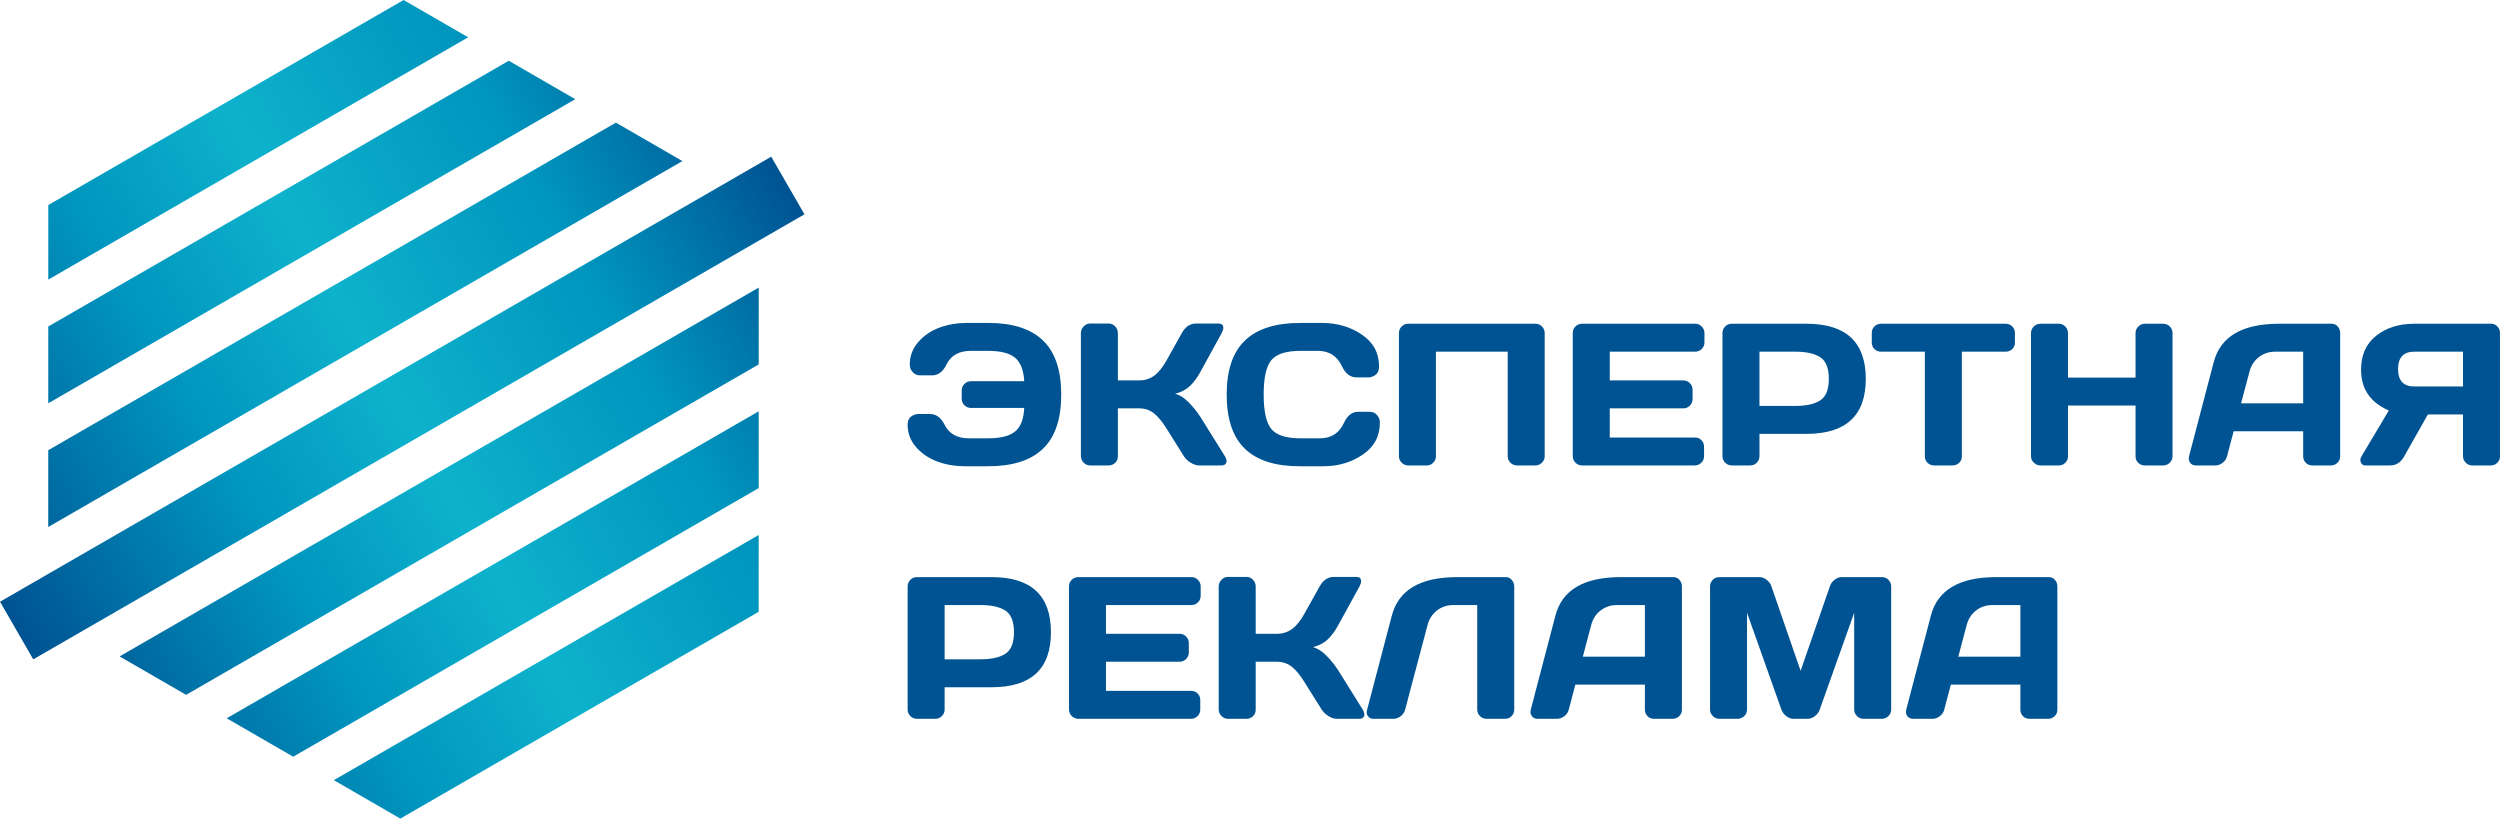
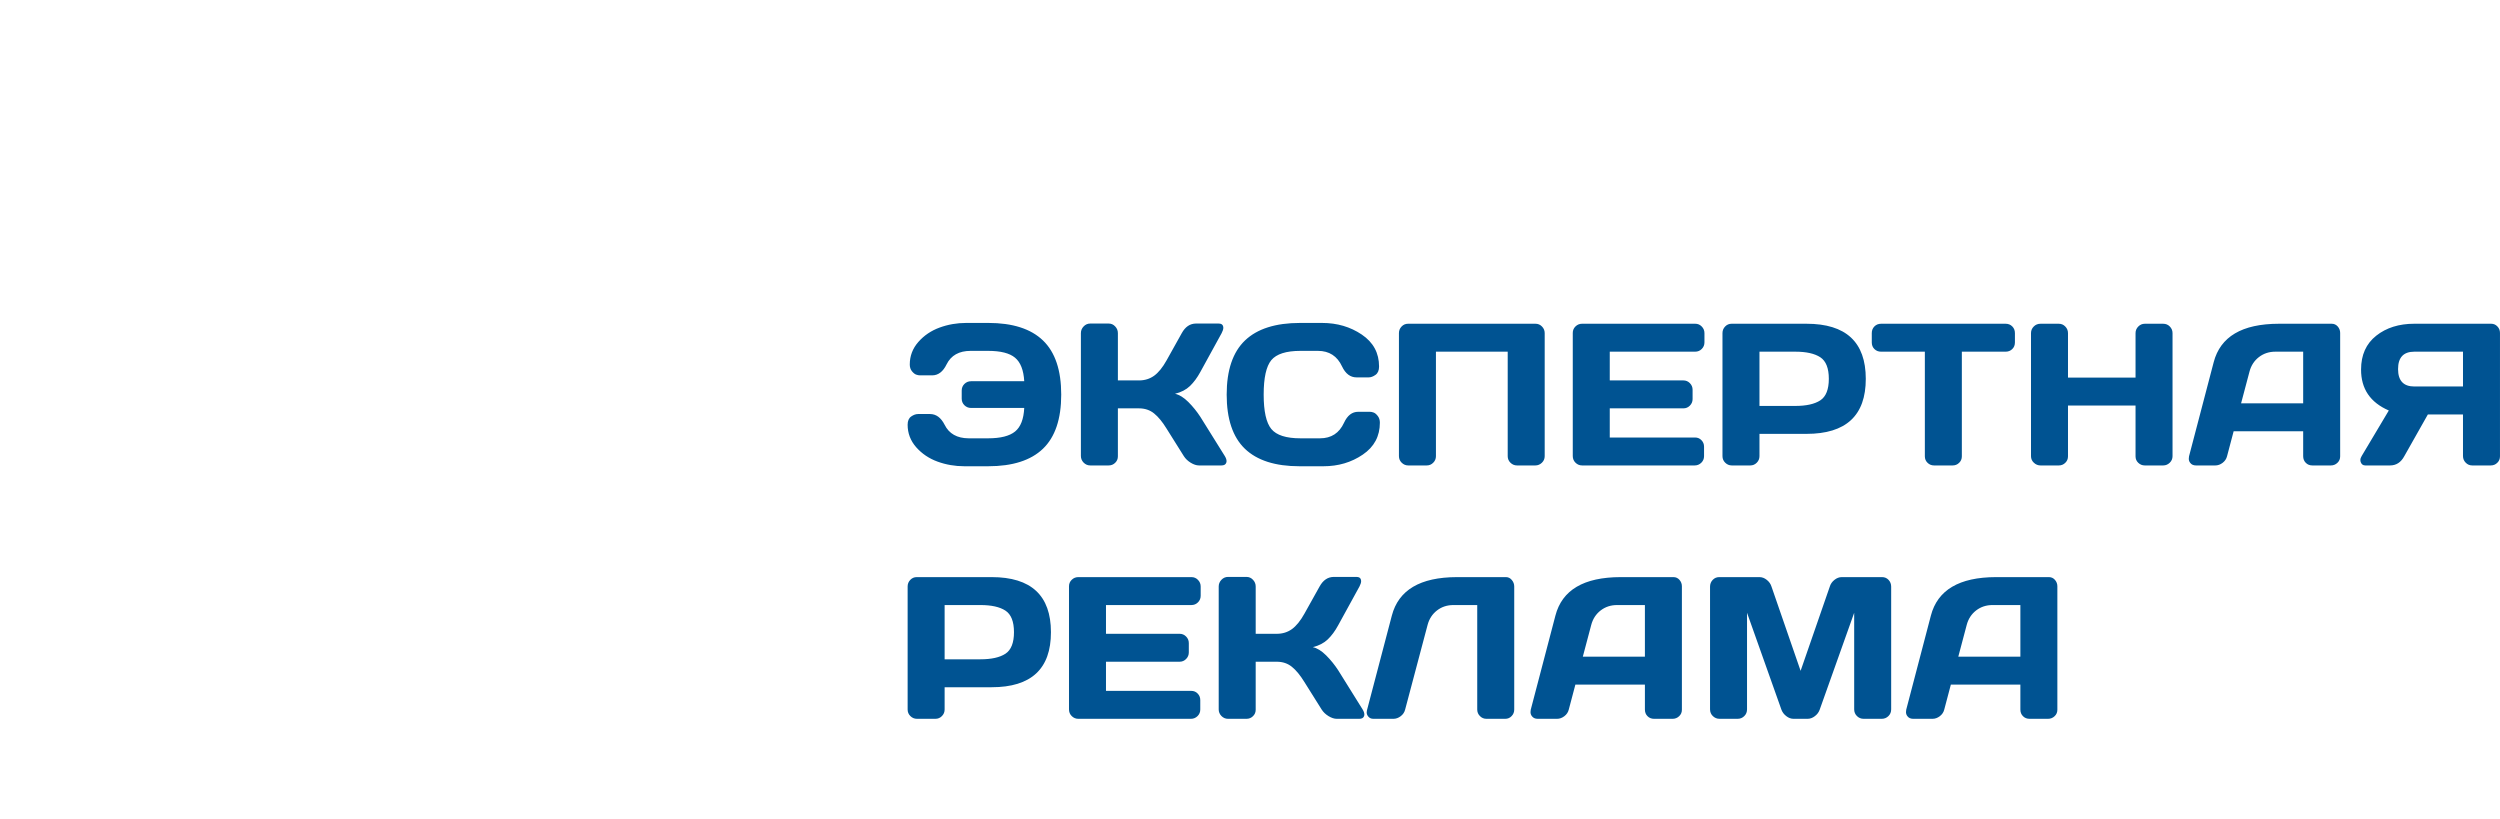
<svg xmlns="http://www.w3.org/2000/svg" xml:space="preserve" width="488.906mm" height="160.087mm" style="shape-rendering:geometricPrecision; text-rendering:geometricPrecision; image-rendering:optimizeQuality; fill-rule:evenodd; clip-rule:evenodd" viewBox="0 0 13215226 4327198">
  <defs>
    <style type="text/css">  .fil0 {fill:#005392;fill-rule:nonzero} .fil1 {fill:url(#id0)}  </style>
    <linearGradient id="id0" gradientUnits="userSpaceOnUse" x1="4.16458e+006" y1="980516" x2="87888.8" y2="3.33306e+006">
      <stop offset="0" style="stop-opacity:1; stop-color:#005392" />
      <stop offset="0.239" style="stop-opacity:1; stop-color:#0095BE" />
      <stop offset="0.502" style="stop-opacity:1; stop-color:#0EB2CC" />
      <stop offset="0.71" style="stop-opacity:1; stop-color:#0095BE" />
      <stop offset="1" style="stop-opacity:1; stop-color:#005392" />
    </linearGradient>
  </defs>
  <g id="Слой_x0020_1">
    <g id="_2323135319632">
      <path class="fil0" d="M4797832 2245138c0,-20151 6206,-34782 18778,-43513 12393,-8744 24619,-13023 36480,-13023l63058 0c32234,0 57915,18905 77228,56888 23552,47259 65703,71162 126824,71516l103074 0c65535,0 113011,-11953 142590,-36018 29390,-23902 45513,-65456 48341,-124487l-281255 0c-13645,0 -25160,-4812 -34894,-14270 -9566,-9449 -14347,-21051 -14347,-34593l0 -43518c0,-13551 4781,-25139 14347,-34605 9734,-9444 21249,-14269 34894,-14269l281255 0c-3368,-59028 -19651,-100395 -48709,-124477 -28871,-24073 -76336,-36023 -142222,-36023l-92281 0c-61281,0 -103794,23903 -127350,71514 -18770,38699 -44271,57956 -76337,57956l-63767 0c-6371,0 -13098,-1241 -20545,-3914 -7252,-2498 -14688,-8569 -22484,-18013 -7614,-9456 -11347,-21406 -11347,-35486 0,-44959 15069,-84718 45167,-118960 30112,-34425 67662,-59753 112305,-76149 44627,-16410 91925,-24619 141328,-24619l116022 0c128585,0 225113,30852 289407,92748 64299,61870 96355,157289 96355,286234 0,128945 -32234,224351 -96528,286061 -64294,61702 -160822,92557 -289413,92557l-126461 0c-49424,0 -96708,-8204 -141700,-24606 -44808,-16410 -82361,-41737 -112651,-75973 -30098,-34418 -45162,-74017 -45162,-118958zm915884 165147l0 -649350c0,-13547 4787,-25322 14520,-35485 9745,-10166 21265,-15164 34715,-15164l97598 0c13456,0 24971,4998 34364,15164 9566,9985 14347,21938 14347,35485l0 250038 111581 0c30471,0 57212,-8382 80245,-24971 22840,-16759 44800,-43686 65529,-80963l80412 -144104c18411,-33347 43219,-50292 74742,-50649l119911 0c13464,0 21427,4819 23903,14626 713,2503 1065,4814 1065,7312 0,8019 -3011,17653 -8855,28711l-112651 205270c-16283,29963 -34537,54755 -54718,74201 -20194,19429 -46592,33169 -79185,41194 22854,4987 46235,19429 70325,43335 24092,24076 45167,50295 63578,78466l129658 207951c6025,9991 8863,18730 8863,26031 0,3211 -543,6071 -1605,8920 -3368,9460 -11872,14090 -25328,14090l-118846 0c-13456,0 -27987,-4808 -43570,-14269 -15588,-9620 -27636,-21219 -36318,-34772l-91381 -145711c-21792,-35488 -43759,-62240 -65897,-80072 -22132,-18016 -48706,-26925 -79877,-26925l-111581 0 0 253773c0,13556 -4781,24966 -14347,34075 -9393,9271 -20908,13901 -34364,13901l-97598 0c-13450,0 -24970,-4989 -34715,-14796 -9733,-9985 -14520,-21765 -14520,-35312zm866826 -38167c-64121,-61888 -96187,-157305 -96187,-286234 0,-128945 32245,-224359 96879,-286244 64662,-61713 161717,-92565 291013,-92565l116541 0c79182,0 149147,20513 209892,61534 60753,41199 91214,97368 91214,168704 0,20518 -6196,35320 -18778,44232 -12394,8920 -24619,13383 -36480,13383l-63589 0c-32950,0 -58450,-19262 -76698,-57615 -25506,-55096 -68184,-82567 -127520,-82567l-92449 0c-75636,0 -126999,16408 -154105,49046 -26919,32812 -40370,93452 -40370,181903 0,88465 13451,149088 40370,181911 27106,32990 78469,49400 154105,49400l103255 0c59510,0 101845,-27463 127172,-82574 17707,-38340 42505,-57602 74733,-57602l61645 0c6206,0 12934,1244 20013,3930 7090,2493 14348,8561 21795,18186 7433,9455 11153,21400 11153,35486 0,71516 -30109,127871 -90335,168714 -60048,41016 -129475,61529 -207944,61529l-126623 0c-128239,0 -224418,-30855 -288702,-92557zm814383 39234l0 -650417c0,-13547 4606,-25149 13996,-34961 9377,-9801 20719,-14620 34185,-14620l673577 0c13464,0 24984,4819 34361,14620 9566,9812 14348,21414 14348,34961l0 650417c0,13553 -4955,25152 -14699,34599 -9918,9634 -21608,14442 -35072,14442l-96522 0c-13464,0 -24987,-4808 -34726,-14442 -9744,-9447 -14526,-21046 -14526,-34599l0 -552327 -379385 0 0 552327c0,13553 -4774,25152 -14351,34599 -9374,9634 -20897,14442 -34350,14442l-97595 0c-13453,0 -24973,-4808 -34712,-14442 -9745,-9447 -14529,-21046 -14529,-34599zm918895 -1067l0 -650415c0,-13556 4784,-24976 14518,-34420 9747,-9461 21259,-14096 34723,-14096l597952 0c13639,0 25149,4819 34536,14620 9555,9812 14348,21414 14348,34961l0 49046c0,13556 -4793,25139 -14348,34775 -9387,9460 -20897,14269 -34536,14269l-451656 0 0 151948 389129 0c13467,0 24982,4814 34361,14437 9577,9633 14351,21229 14351,34793l0 49216c0,13548 -4774,25139 -14351,34772 -9379,9634 -20894,14453 -34361,14453l-389129 0 0 154078 450769 0c13464,0 24803,4652 33826,14096 9220,9455 13828,20865 13828,34426l0 50108c0,13553 -4795,25152 -14528,34772 -9742,9461 -21260,14269 -34723,14269l-595468 0c-13464,0 -24976,-4808 -34723,-14442 -9734,-9447 -14518,-21397 -14518,-35666zm791364 1067l0 -650417c0,-13547 4611,-25149 13996,-34961 9388,-9801 20735,-14620 34185,-14620l395869 0c208822,0 313310,97019 313488,291064 173,194031 -104315,291053 -313488,291053l-248497 0 0 117706c0,13550 -4785,25327 -14351,34774 -9390,9634 -20905,14442 -34360,14442l-97601 0c-13453,0 -24968,-4808 -34712,-14442 -9734,-9447 -14529,-21046 -14529,-34599zm195553 -265553l189327 0c58107,0 102034,-9806 132135,-29422 30109,-19802 45173,-57788 45173,-113959 0,-56185 -15064,-94168 -45173,-113973 -30101,-19608 -74028,-29420 -132135,-29420l-189327 0 0 286774zm593694 -335818l0 -49046c0,-14269 4609,-26041 13986,-35485 9395,-9461 21075,-14096 35244,-14096l658183 0c14170,0 25860,4635 35245,14096 9388,9444 13991,21216 13991,35485l0 49046c0,14270 -4603,26033 -13991,35132 -9385,9282 -21075,13912 -35245,13912l-231321 0 0 553225c0,13723 -4777,25133 -14348,34242 -9382,9271 -20903,13901 -34361,13901l-98130 0c-13456,0 -24960,-4630 -34353,-13901 -9566,-9109 -14348,-20519 -14348,-34242l0 -553225 -231322 0c-14169,0 -25849,-4630 -35244,-13912 -9377,-9099 -13986,-20862 -13986,-35132zm841656 601371l0 -650417c0,-13547 4793,-25149 14526,-34961 9745,-9801 21619,-14620 35788,-14620l96525 0c13456,0 24971,4819 34364,14620 9566,9812 14347,21414 14347,34961l0 235060 357072 0 0 -235060c0,-13547 4771,-25149 14516,-34961 9739,-9801 21248,-14620 34725,-14620l96528 0c14169,0 26030,4819 35418,14620 9555,9812 14347,21414 14347,34961l0 650417c0,13553 -4954,25152 -14699,34599 -9917,9634 -21608,14442 -35066,14442l-96528 0c-13477,0 -24986,-4630 -34725,-13901 -9745,-9109 -14516,-20519 -14516,-34242l0 -268591 -357072 0 0 268591c0,13723 -4781,25133 -14347,34242 -9393,9271 -20908,13901 -34364,13901l-96525 0c-13466,0 -25159,-4808 -35247,-14442 -10096,-9447 -15067,-21046 -15067,-34599zm835307 898l130353 -497399c35240,-135368 150021,-203130 344322,-203497l279668 0c12745,0 23384,4819 31888,14620 8493,9812 12745,21049 12745,33896l0 652547c0,13556 -4785,24966 -14524,34075 -9744,9271 -21254,13901 -34717,13901l-97596 0c-14158,0 -25857,-4630 -34882,-13901 -9212,-9109 -13829,-20870 -13829,-35140l0 -131793 -367514 0 -34901 131972c-3533,14269 -11331,25852 -23546,35134 -12053,9098 -24797,13728 -38442,13728l-102366 0c-13464,0 -23736,-4630 -30650,-14090 -4774,-6234 -7250,-13378 -7250,-21398 168,-3914 701,-8025 1241,-12655zm275238 -280363l328190 0 0 -272862 -147355 0c-32947,0 -61824,9455 -86608,28539 -24619,19077 -41275,44589 -49768,76679l-44459 167644zm633199 312634c-1776,-3927 -2665,-8017 -2665,-12299 0,-6965 2303,-14269 6917,-21586l143455 -240766c-98114,-42435 -147015,-114670 -146645,-216496 0,-77058 26741,-136611 80229,-178878 53309,-42099 120441,-63142 201026,-63142l406313 0c12923,0 23914,4635 32942,14096 9220,9444 13823,20864 13823,34420l0 652547c0,13556 -4787,24966 -14347,34075 -9399,9271 -20908,13901 -34359,13901l-98130 0c-13464,0 -24968,-4808 -34361,-14623 -9566,-9634 -14348,-21400 -14348,-35312l0 -219713 -185619 0 -124698 220786c-17532,32631 -42681,48862 -75271,48862l-130891 0c-11332,0 -19119,-5352 -23371,-15872zm282669 -585496c-57388,0 -86073,30666 -86073,92033 0,61350 28685,92019 86073,92019l257181 0 0 -184052 -257181 0z" />
-       <path class="fil0" d="M4797832 3750670l0 -650415c0,-13550 4603,-25148 13991,-34963 9382,-9801 20724,-14621 34187,-14621l395855 0c208830,0 313326,97023 313499,291064 179,194031 -104320,291054 -313499,291054l-248499 0 0 117708c0,13548 -4771,25327 -14348,34772 -9377,9633 -20897,14442 -34361,14442l-97584 0c-13456,0 -24976,-4809 -34721,-14442 -9739,-9445 -14520,-21046 -14520,-34599zm195534 -265553l189338 0c58099,0 102026,-9806 132137,-29422 30109,-19803 45168,-57785 45168,-113960 0,-56185 -15059,-94168 -45168,-113970 -30111,-19610 -74038,-29422 -132137,-29422l-189338 0 0 286774zm657464 264485l0 -650414c0,-13556 4792,-24976 14526,-34421 9739,-9460 21262,-14096 34715,-14096l597962 0c13629,0 25138,4820 34526,14621 9566,9815 14348,21413 14348,34963l0 49047c0,13553 -4782,25138 -14348,34771 -9388,9461 -20897,14270 -34526,14270l-451667 0 0 151947 389141 0c13453,0 24970,4817 34361,14440 9566,9634 14339,21227 14339,34793l0 49214c0,13550 -4773,25138 -14339,34772 -9391,9633 -20908,14453 -34361,14453l-389141 0 0 154078 450775 0c13459,0 24795,4651 33831,14096 9207,9455 13818,20864 13818,34426l0 50108c0,13553 -4795,25154 -14529,34772 -9739,9460 -21259,14269 -34723,14269l-595467 0c-13453,0 -24976,-4809 -34715,-14442 -9734,-9445 -14526,-21397 -14526,-35667zm791369 0l0 -649347c0,-13550 4787,-25324 14523,-35488 9742,-10163 21260,-15163 34723,-15163l97590 0c13459,0 24982,5000 34361,15163 9566,9985 14348,21938 14348,35488l0 250035 111580 0c30474,0 57215,-8382 80245,-24967 22843,-16762 44800,-43687 65529,-80967l80413 -144101c18410,-33349 43218,-50292 74744,-50651l119908 0c13461,0 21427,4819 23914,14628 705,2501 1057,4814 1057,7309 0,8020 -3011,17656 -8855,28714l-112654 205268c-16280,29963 -34528,54755 -54717,74201 -20192,19432 -46582,33168 -79183,41194 22852,4989 46235,19432 70322,43335 24092,24075 45168,50297 63578,78468l129661 207949c6023,9991 8861,18732 8861,26030 0,3211 -541,6071 -1603,8920 -3371,9461 -11875,14091 -25328,14091l-118849 0c-13455,0 -27987,-4809 -43570,-14269 -15588,-9618 -27635,-21219 -36307,-34772l-91392 -145712c-21791,-35485 -43748,-62237 -65897,-80071 -22132,-18016 -48705,-26925 -79877,-26925l-111580 0 0 253776c0,13553 -4782,24962 -14348,34071 -9379,9272 -20902,13902 -34361,13902l-97590 0c-13463,0 -24981,-4987 -34723,-14794 -9736,-9987 -14523,-21764 -14523,-35315zm783403 6239l131775 -501673c35426,-135367 150021,-203129 343965,-203497l259482 0c12034,0 22319,5004 30815,15164 8503,10164 12755,21573 12755,34420l0 650415c0,13553 -4606,25154 -13828,34599 -9026,9633 -20357,14442 -33821,14442l-99187 0c-13466,0 -24965,-4809 -34361,-14442 -9566,-9445 -14350,-21046 -14350,-34599l0 -552327 -126107 0c-33120,0 -61986,9455 -86602,28538 -24630,19078 -41275,44589 -49773,76682l-118679 447286c-3539,14269 -11331,25851 -23552,35133 -12047,9099 -24970,13729 -38437,13729l-105912 0c-12221,0 -21438,-4457 -28166,-13550 -4773,-6250 -7257,-13023 -7257,-20324 351,-3217 708,-6601 1240,-9996zm866105 -4273l130370 -497400c35234,-135367 150009,-203129 344313,-203497l279671 0c12750,0 23371,4820 31880,14621 8493,9815 12745,21051 12745,33896l0 652550c0,13553 -4771,24962 -14516,34071 -9739,9272 -21248,13902 -34715,13902l-97592 0c-14164,0 -25860,-4630 -34894,-13902 -9203,-9109 -13817,-20870 -13817,-35139l0 -131794 -367525 0 -34893 131973c-3541,14269 -11331,25851 -23552,35133 -12044,9099 -24794,13729 -38434,13729l-102371 0c-13461,0 -23746,-4630 -30647,-14091 -4782,-6233 -7258,-13374 -7258,-21397 178,-3914 706,-8025 1235,-12655zm275249 -280363l328196 0 0 -272862 -147361 0c-32944,0 -61818,9455 -86605,28538 -24622,19078 -41278,44589 -49771,76682l-44459 167642zm672512 278397l0 -648276c0,-14269 4782,-26219 14169,-36034 9391,-9801 20903,-14621 34361,-14621l212722 0c13643,0 26568,4820 38792,14621 12220,9815 20367,21413 24619,34963l154088 445856 154456 -445856c4074,-13550 12215,-25148 24433,-34963 12226,-9801 25160,-14621 38788,-14621l212901 0c13642,0 25149,4820 34361,14621 9214,9815 13807,21765 13807,36034l0 648276c0,14270 -4771,26222 -14510,35667 -9744,9633 -21619,14442 -35426,14442l-95654 0c-13807,0 -25501,-4809 -35234,-14442 -9750,-9445 -14710,-21397 -14710,-35667l0 -510417 -182781 513445c-4782,13018 -13285,24070 -25338,33179 -12039,9272 -24784,13902 -38251,13902l-74033 0c-13464,0 -26214,-4630 -38088,-13902 -12037,-9109 -20535,-20161 -25679,-33179l-182259 -513445 0 510417c0,14270 -4774,26222 -14513,35667 -9752,9633 -21432,14442 -35255,14442l-95465 0c-13816,0 -25506,-4809 -35424,-14442 -9917,-9445 -14877,-21397 -14877,-35667zm1037033 1966l130359 -497400c35239,-135367 150010,-203129 344319,-203497l279668 0c12748,0 23379,4820 31888,14621 8493,9815 12744,21051 12744,33896l0 652550c0,13553 -4781,24962 -14526,34071 -9739,9272 -21248,13902 -34714,13902l-97593 0c-14167,0 -25860,-4630 -34893,-13902 -9204,-9109 -13818,-20870 -13818,-35139l0 -131794 -367514 0 -34904 131973c-3533,14269 -11331,25851 -23546,35133 -12050,9099 -24795,13729 -38440,13729l-102366 0c-13466,0 -23746,-4630 -30652,-14091 -4771,-6233 -7258,-13374 -7258,-21397 179,-3914 708,-8025 1246,-12655zm275244 -280363l328190 0 0 -272862 -147355 0c-32950,0 -61824,9455 -86611,28538 -24616,19078 -41272,44589 -49770,76682l-44454 167642z" />
-       <path class="fil1" d="M255217 1478029l2219524 -1280808 -341419 -197221 -939011 541875 -939013 541869 -81 394285zm3755297 1349946l-2246016 1296099 351641 203124 1894289 -1093127 86 -406096zm136 -653913c-937465,540978 -1874930,1081950 -2812390,1622927l351639 203119c820224,-473316 1640440,-946639 2460664,-1419957l87 -406089zm145 -653928c-1126262,649925 -2252520,1299845 -3378782,1949776l351646 203119c1009017,-582269 2018028,-1164533 3027047,-1746801l89 -406094zm65911 -691869c-1358907,784171 -2717797,1568342 -4076706,2352519 58593,101534 117187,203070 175780,304606 1358901,-784174 2717800,-1568345 4076706,-2352521 -58593,-101534 -117192,-203075 -175780,-304604zm-821121 -180002c-1000194,577174 -2000372,1154347 -3000560,1731518l-92 406094c1117429,-644830 2234858,-1289666 3352293,-1934491l-351641 -203121zm-566246 -327085c-811393,468234 -1622783,936457 -2434179,1404683l-84 406088c928634,-535879 1857271,-1071762 2785905,-1607644l-351642 -203127z" />
+       <path class="fil0" d="M4797832 3750670l0 -650415c0,-13550 4603,-25148 13991,-34963 9382,-9801 20724,-14621 34187,-14621l395855 0c208830,0 313326,97023 313499,291064 179,194031 -104320,291054 -313499,291054l-248499 0 0 117708c0,13548 -4771,25327 -14348,34772 -9377,9633 -20897,14442 -34361,14442l-97584 0c-13456,0 -24976,-4809 -34721,-14442 -9739,-9445 -14520,-21046 -14520,-34599zm195534 -265553l189338 0c58099,0 102026,-9806 132137,-29422 30109,-19803 45168,-57785 45168,-113960 0,-56185 -15059,-94168 -45168,-113970 -30111,-19610 -74038,-29422 -132137,-29422l-189338 0 0 286774m657464 264485l0 -650414c0,-13556 4792,-24976 14526,-34421 9739,-9460 21262,-14096 34715,-14096l597962 0c13629,0 25138,4820 34526,14621 9566,9815 14348,21413 14348,34963l0 49047c0,13553 -4782,25138 -14348,34771 -9388,9461 -20897,14270 -34526,14270l-451667 0 0 151947 389141 0c13453,0 24970,4817 34361,14440 9566,9634 14339,21227 14339,34793l0 49214c0,13550 -4773,25138 -14339,34772 -9391,9633 -20908,14453 -34361,14453l-389141 0 0 154078 450775 0c13459,0 24795,4651 33831,14096 9207,9455 13818,20864 13818,34426l0 50108c0,13553 -4795,25154 -14529,34772 -9739,9460 -21259,14269 -34723,14269l-595467 0c-13453,0 -24976,-4809 -34715,-14442 -9734,-9445 -14526,-21397 -14526,-35667zm791369 0l0 -649347c0,-13550 4787,-25324 14523,-35488 9742,-10163 21260,-15163 34723,-15163l97590 0c13459,0 24982,5000 34361,15163 9566,9985 14348,21938 14348,35488l0 250035 111580 0c30474,0 57215,-8382 80245,-24967 22843,-16762 44800,-43687 65529,-80967l80413 -144101c18410,-33349 43218,-50292 74744,-50651l119908 0c13461,0 21427,4819 23914,14628 705,2501 1057,4814 1057,7309 0,8020 -3011,17656 -8855,28714l-112654 205268c-16280,29963 -34528,54755 -54717,74201 -20192,19432 -46582,33168 -79183,41194 22852,4989 46235,19432 70322,43335 24092,24075 45168,50297 63578,78468l129661 207949c6023,9991 8861,18732 8861,26030 0,3211 -541,6071 -1603,8920 -3371,9461 -11875,14091 -25328,14091l-118849 0c-13455,0 -27987,-4809 -43570,-14269 -15588,-9618 -27635,-21219 -36307,-34772l-91392 -145712c-21791,-35485 -43748,-62237 -65897,-80071 -22132,-18016 -48705,-26925 -79877,-26925l-111580 0 0 253776c0,13553 -4782,24962 -14348,34071 -9379,9272 -20902,13902 -34361,13902l-97590 0c-13463,0 -24981,-4987 -34723,-14794 -9736,-9987 -14523,-21764 -14523,-35315zm783403 6239l131775 -501673c35426,-135367 150021,-203129 343965,-203497l259482 0c12034,0 22319,5004 30815,15164 8503,10164 12755,21573 12755,34420l0 650415c0,13553 -4606,25154 -13828,34599 -9026,9633 -20357,14442 -33821,14442l-99187 0c-13466,0 -24965,-4809 -34361,-14442 -9566,-9445 -14350,-21046 -14350,-34599l0 -552327 -126107 0c-33120,0 -61986,9455 -86602,28538 -24630,19078 -41275,44589 -49773,76682l-118679 447286c-3539,14269 -11331,25851 -23552,35133 -12047,9099 -24970,13729 -38437,13729l-105912 0c-12221,0 -21438,-4457 -28166,-13550 -4773,-6250 -7257,-13023 -7257,-20324 351,-3217 708,-6601 1240,-9996zm866105 -4273l130370 -497400c35234,-135367 150009,-203129 344313,-203497l279671 0c12750,0 23371,4820 31880,14621 8493,9815 12745,21051 12745,33896l0 652550c0,13553 -4771,24962 -14516,34071 -9739,9272 -21248,13902 -34715,13902l-97592 0c-14164,0 -25860,-4630 -34894,-13902 -9203,-9109 -13817,-20870 -13817,-35139l0 -131794 -367525 0 -34893 131973c-3541,14269 -11331,25851 -23552,35133 -12044,9099 -24794,13729 -38434,13729l-102371 0c-13461,0 -23746,-4630 -30647,-14091 -4782,-6233 -7258,-13374 -7258,-21397 178,-3914 706,-8025 1235,-12655zm275249 -280363l328196 0 0 -272862 -147361 0c-32944,0 -61818,9455 -86605,28538 -24622,19078 -41278,44589 -49771,76682l-44459 167642zm672512 278397l0 -648276c0,-14269 4782,-26219 14169,-36034 9391,-9801 20903,-14621 34361,-14621l212722 0c13643,0 26568,4820 38792,14621 12220,9815 20367,21413 24619,34963l154088 445856 154456 -445856c4074,-13550 12215,-25148 24433,-34963 12226,-9801 25160,-14621 38788,-14621l212901 0c13642,0 25149,4820 34361,14621 9214,9815 13807,21765 13807,36034l0 648276c0,14270 -4771,26222 -14510,35667 -9744,9633 -21619,14442 -35426,14442l-95654 0c-13807,0 -25501,-4809 -35234,-14442 -9750,-9445 -14710,-21397 -14710,-35667l0 -510417 -182781 513445c-4782,13018 -13285,24070 -25338,33179 -12039,9272 -24784,13902 -38251,13902l-74033 0c-13464,0 -26214,-4630 -38088,-13902 -12037,-9109 -20535,-20161 -25679,-33179l-182259 -513445 0 510417c0,14270 -4774,26222 -14513,35667 -9752,9633 -21432,14442 -35255,14442l-95465 0c-13816,0 -25506,-4809 -35424,-14442 -9917,-9445 -14877,-21397 -14877,-35667zm1037033 1966l130359 -497400c35239,-135367 150010,-203129 344319,-203497l279668 0c12748,0 23379,4820 31888,14621 8493,9815 12744,21051 12744,33896l0 652550c0,13553 -4781,24962 -14526,34071 -9739,9272 -21248,13902 -34714,13902l-97593 0c-14167,0 -25860,-4630 -34893,-13902 -9204,-9109 -13818,-20870 -13818,-35139l0 -131794 -367514 0 -34904 131973c-3533,14269 -11331,25851 -23546,35133 -12050,9099 -24795,13729 -38440,13729l-102366 0c-13466,0 -23746,-4630 -30652,-14091 -4771,-6233 -7258,-13374 -7258,-21397 179,-3914 708,-8025 1246,-12655zm275244 -280363l328190 0 0 -272862 -147355 0c-32950,0 -61824,9455 -86611,28538 -24616,19078 -41272,44589 -49770,76682l-44454 167642z" />
    </g>
  </g>
</svg>